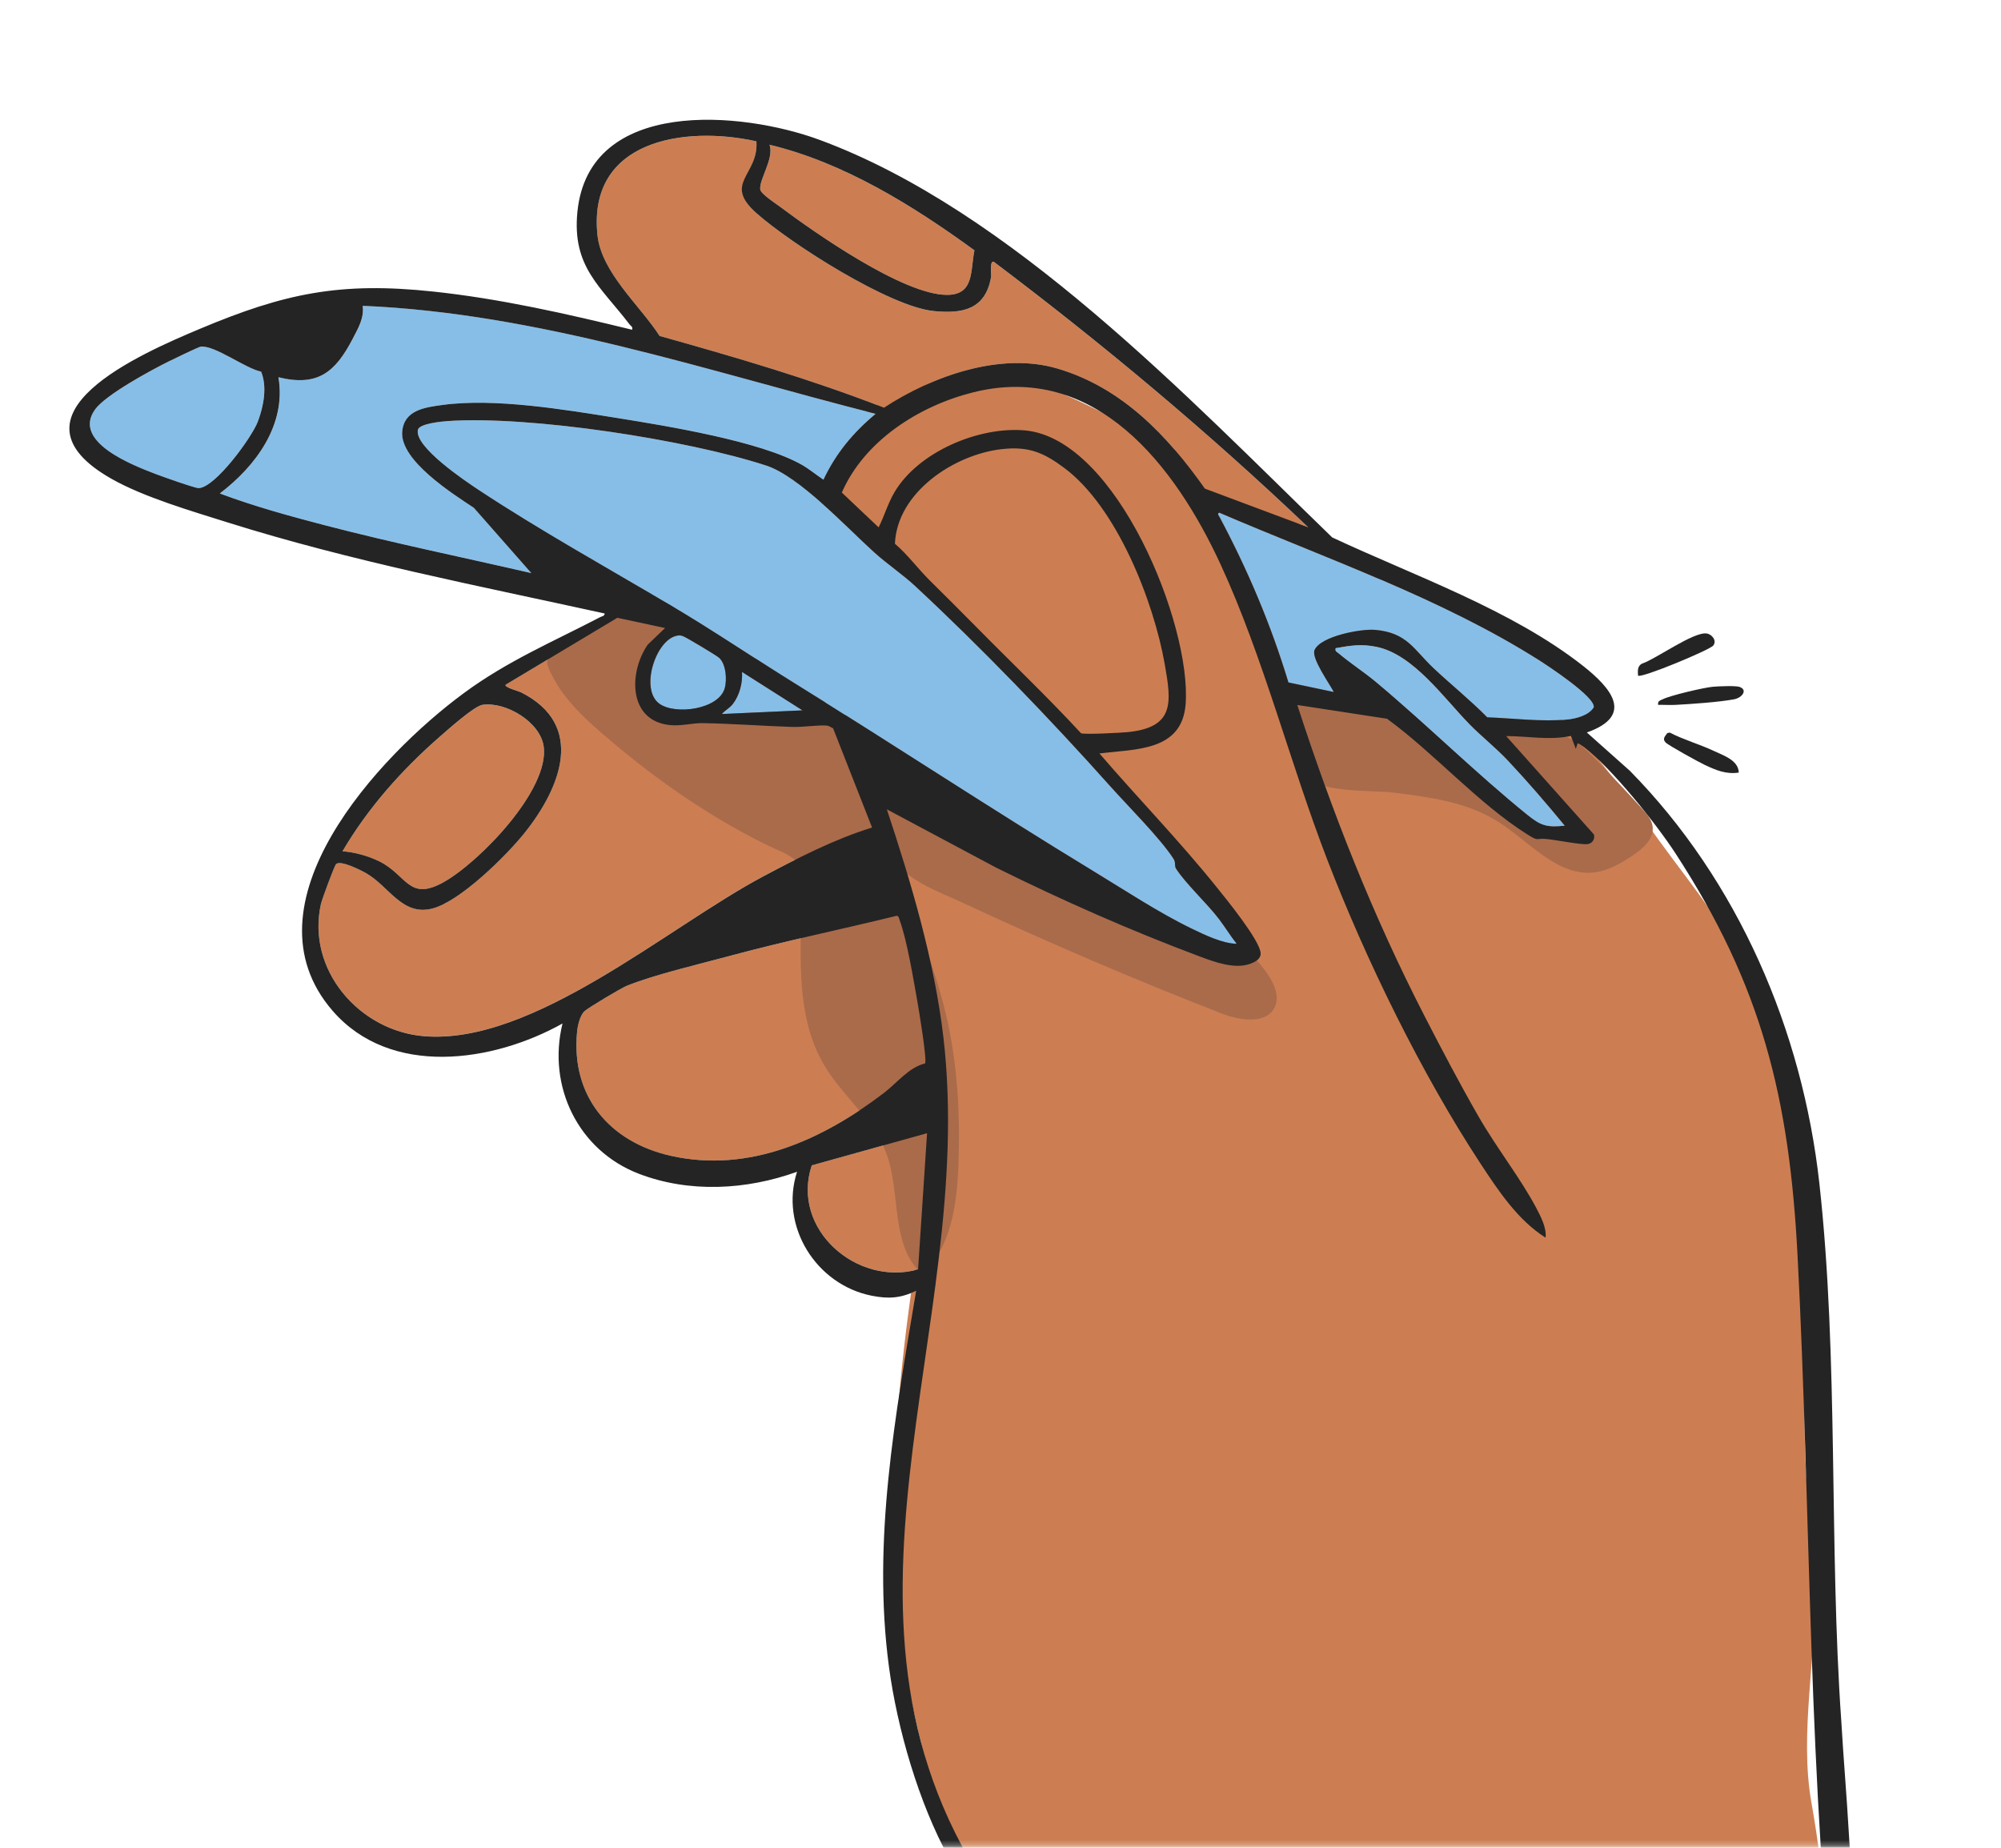
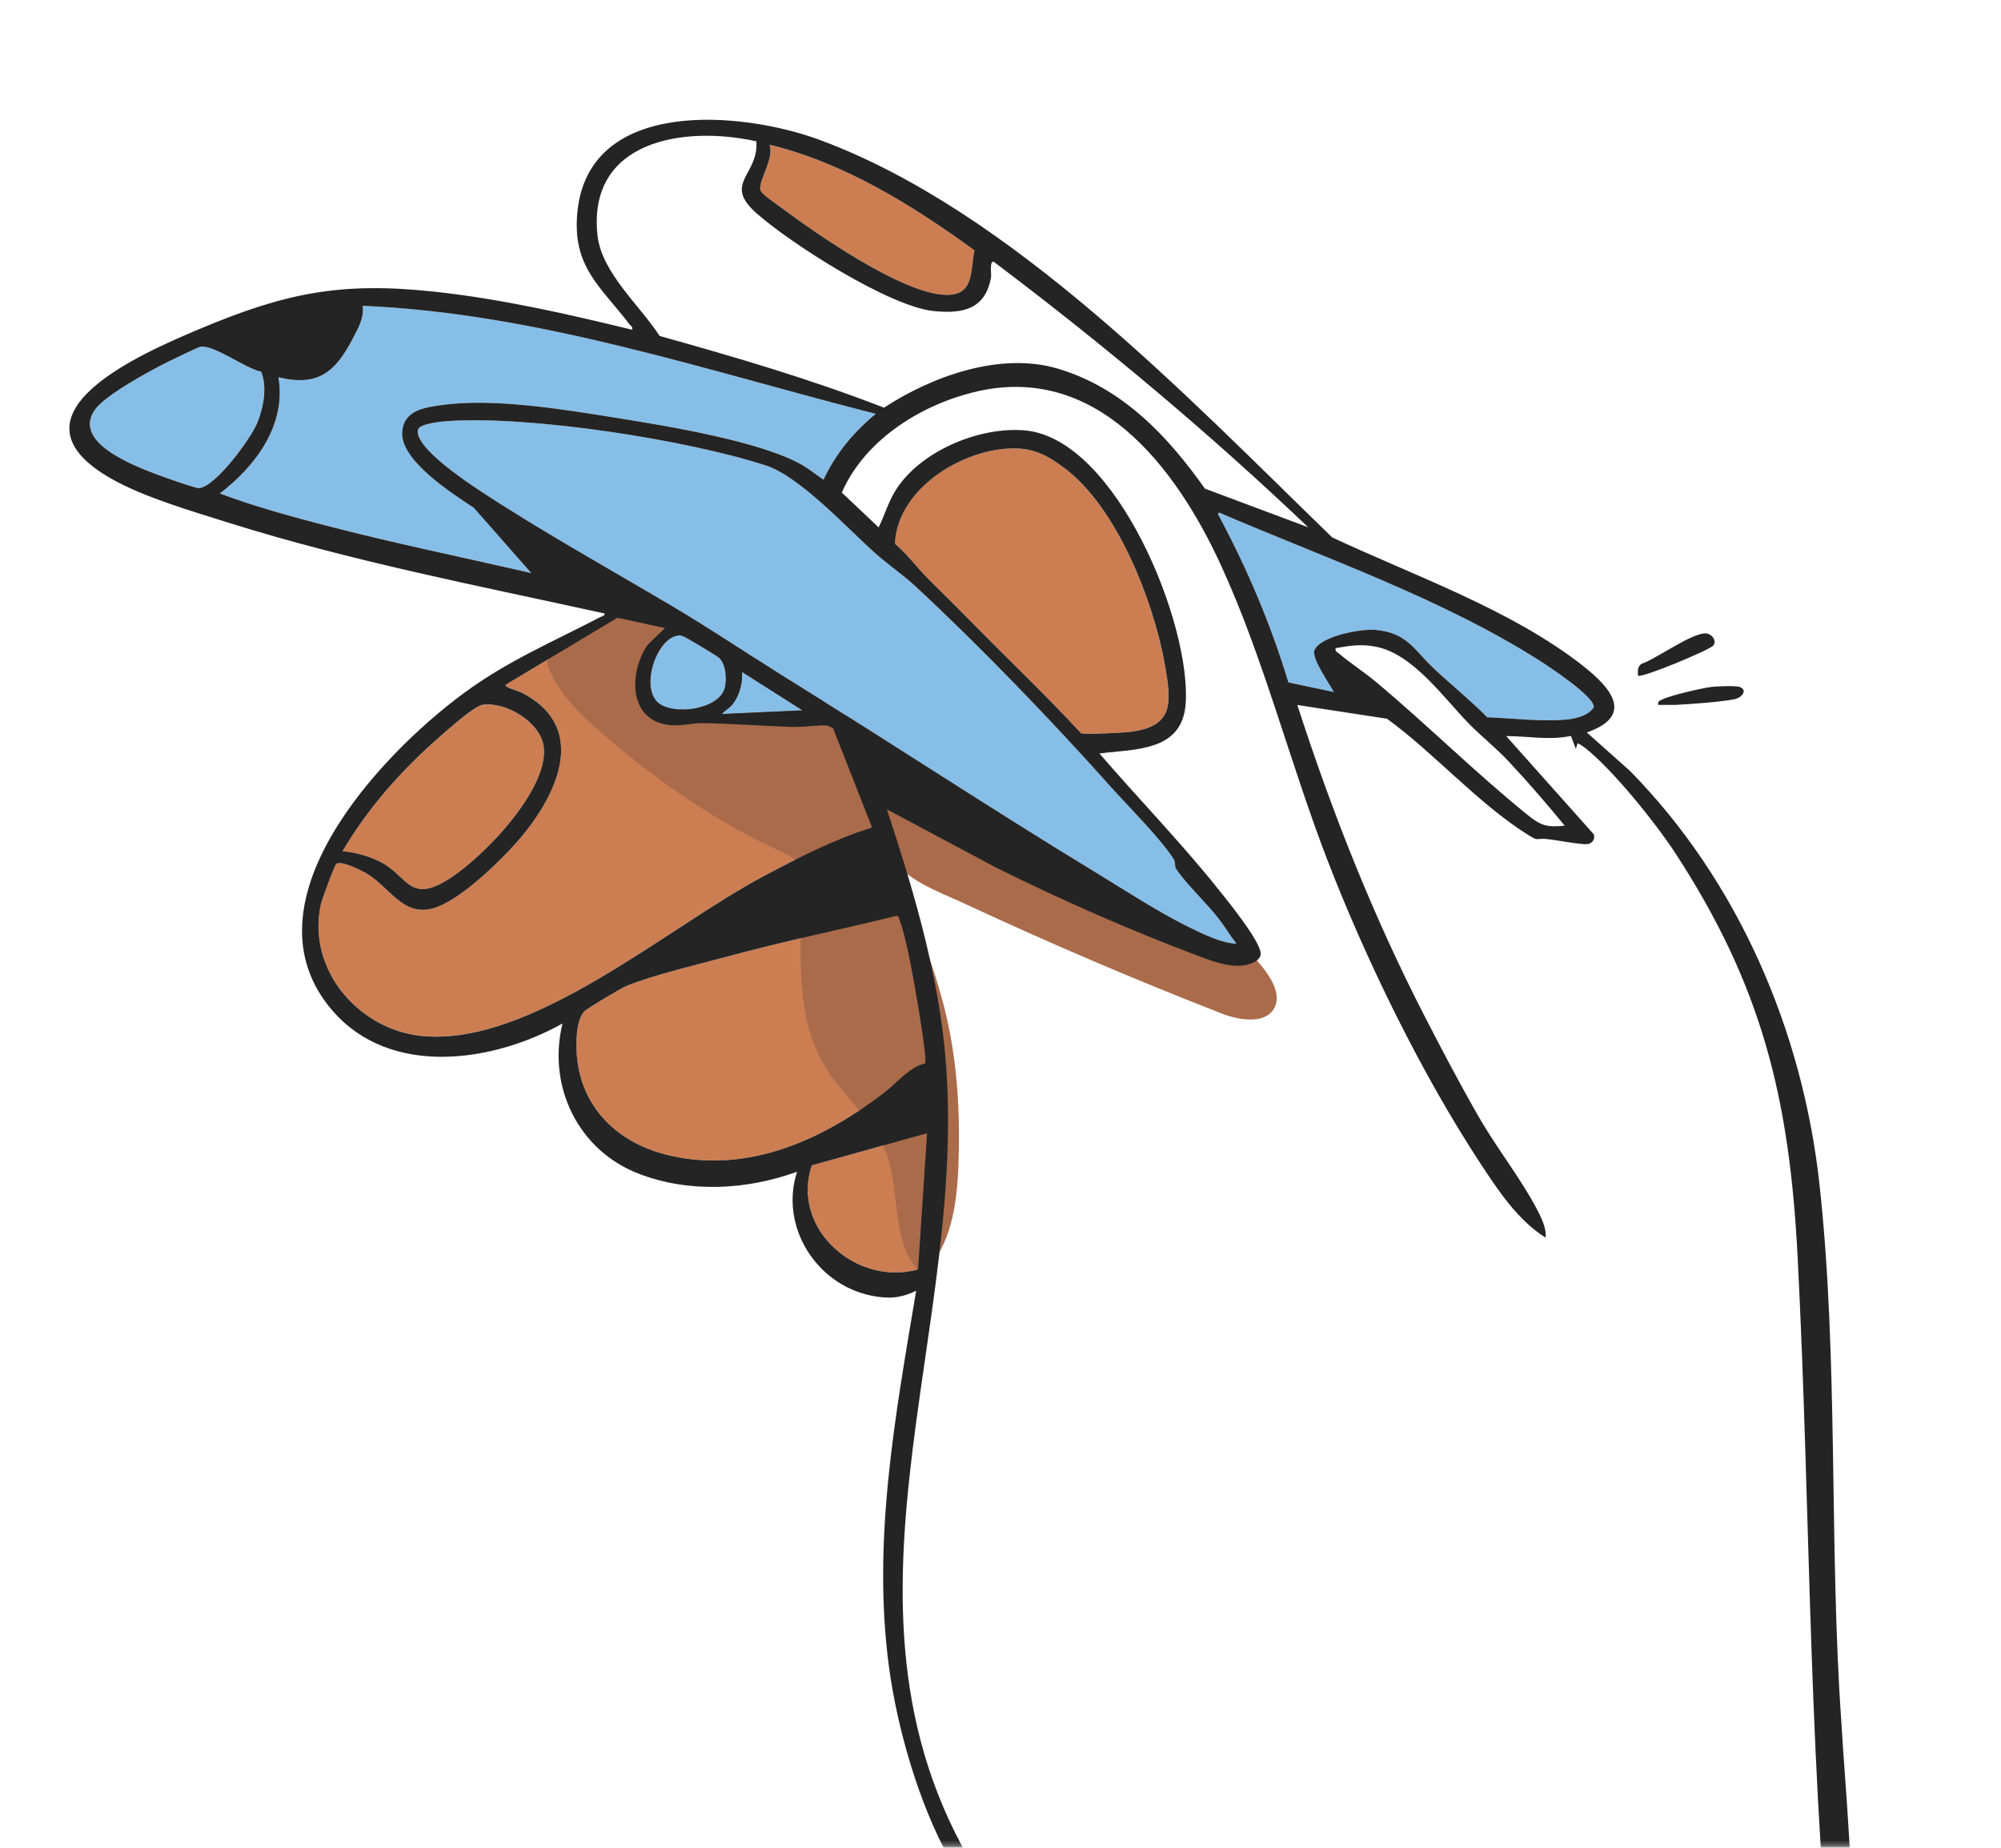
<svg xmlns="http://www.w3.org/2000/svg" width="392" height="362" viewBox="0 0 392 362" fill="none">
  <mask id="mask0_13_1253" style="mask-type:alpha" maskUnits="userSpaceOnUse" x="0" y="0" width="392" height="362">
    <rect x="0.877" y="0.83" width="391.07" height="360.903" fill="#D9D9D9" />
  </mask>
  <g mask="url(#mask0_13_1253)">
-     <path d="M217.42 423.235C219.606 410.972 213.312 398.802 205.866 388.822C200.408 381.5 194.166 374.704 189.413 366.875C184.995 359.599 182.981 350.968 180.795 342.764C175.936 324.561 174.586 305.562 175.317 286.786C176.008 268.938 178.556 251.228 181.598 233.644C182.902 226.118 185.792 217.96 184.923 210.401C183.968 202.125 181.289 194.02 178.839 186.099C176.344 178.014 173.849 169.929 171.354 161.844C166.205 145.167 163.249 126.786 161.32 109.444C160.412 101.247 159.99 92.241 164.79 85.531C167.891 81.195 172.776 78.472 177.753 76.571C183.632 74.321 189.986 73.018 196.247 73.729C202.442 74.433 208.242 77.051 213.852 79.774C237.896 91.445 260.708 105.642 281.816 122.023C290.065 128.417 298.736 134.239 306.327 141.443C314.57 149.272 320.871 159.212 327.691 168.291C334.473 177.323 341.313 186.455 345.876 196.783C358.404 225.177 352.077 257.847 353.829 288.826C354.237 296.082 355.106 303.312 355.396 310.568C355.975 324.785 352.413 339.436 354.882 353.277C357.562 368.29 358.503 384.02 359.813 399.21C360.577 408.038 357.542 407.775 349.22 408.907C340.299 410.124 331.365 411.255 322.424 412.321C287.484 416.485 252.433 419.656 217.427 423.242L217.42 423.235Z" fill="#CC7E52" />
    <path d="M239.324 198.56C242.998 199.994 248.344 200.744 249.819 197.093C250.569 195.244 249.766 193.132 248.713 191.435C246.685 188.178 243.749 185.6 240.839 183.1C227.197 171.403 213.042 160.304 198.42 149.844C190.855 144.437 182.889 139.082 173.763 137.286C171.202 136.779 168.174 136.713 166.409 138.634C164.764 140.43 164.922 143.2 165.336 145.601C166.633 153.101 169.425 160.712 173.724 167.034C177.496 172.58 183.218 174.363 189.222 177.159C205.688 184.823 222.398 191.961 239.324 198.56Z" fill="#AA6B4B" />
-     <path d="M273.119 155.305C280.092 156.18 287.307 157.14 293.272 160.857C299.56 164.771 305.077 171.843 312.424 170.909C315.097 170.574 317.5 169.153 319.752 167.673C321.826 166.311 324.091 164.344 323.748 161.89C323.564 160.554 322.623 159.469 321.721 158.469C318.778 155.219 315.776 152.022 312.714 148.884C311.088 147.213 309.396 145.529 307.289 144.529C304.82 143.351 301.996 143.213 299.263 143.022C283.232 141.91 267.477 138.411 251.788 134.924C251.795 139.305 252.348 148.877 255.811 152.16C259.274 155.443 268.59 154.739 273.113 155.305H273.119Z" fill="#AA6B4B" />
    <path d="M181.21 208.348C178.043 209.105 175.712 212.171 173.171 214.118C161.241 223.243 146.81 229.907 131.417 226.44C119.395 223.736 111.811 214.749 113.055 202.112C113.173 200.928 113.621 198.974 114.464 198.145C115.122 197.494 121.693 193.579 122.746 193.152C128.191 190.941 137.119 188.856 143.051 187.257C153.854 184.336 164.836 182.073 175.699 179.409C176.108 179.54 176.101 179.915 176.226 180.238C177.688 184.172 178.939 191.777 179.702 196.132C179.979 197.717 181.664 207.822 181.21 208.348Z" fill="#CC7E52" />
    <path d="M181.611 222.012L179.854 248.689C167.851 252.071 154.875 240.788 159.023 228.308L181.611 222.006V222.012Z" fill="#CC7E52" />
    <path d="M130.278 123.036L126.894 126.279C123.168 131.667 123.029 141.154 131.174 142.035C133.445 142.285 135.644 141.627 137.619 141.66C143.406 141.752 149.411 142.213 155.211 142.404C157.291 142.47 160.254 141.989 161.999 142.141C162.407 142.173 162.815 142.516 163.204 142.667L170.841 162.113C163.513 164.37 156.205 168.12 149.417 171.738C130.713 181.705 104.411 204.743 83.079 202.994C70.346 201.948 59.99 189.941 62.874 177.08C63.065 176.218 65.494 169.6 65.85 169.271C66.712 168.462 70.583 170.416 71.65 171.014C76.232 173.6 78.728 179.448 84.626 178.001C90.091 176.666 99.236 167.594 102.784 163.146C109.796 154.364 114.833 142.035 102.06 135.614C101.619 135.391 98.722 134.628 99.052 134.141L120.936 121.023L130.278 123.023V123.036Z" fill="#CC7E52" />
    <path d="M153.736 167.159C154.75 167.719 155.803 168.324 156.396 169.317C156.982 170.297 157.028 171.501 157.041 172.639C157.146 185.007 155.211 198.342 161.604 208.928C165.179 214.855 171.117 219.328 173.579 225.802C176.588 233.709 174.297 244.117 180.723 249.63C186.325 244.347 187.478 235.953 187.761 228.256C188.116 218.578 187.622 208.822 185.47 199.382C183.731 191.744 180.933 184.389 178.142 177.067C174.554 167.646 170.966 158.219 167.371 148.798C165.738 144.515 164.04 140.127 160.932 136.759C154.467 129.759 143.538 128.819 136.269 122.641C133.886 120.615 131.674 117.931 128.566 117.602C126.117 117.345 123.813 118.668 121.706 119.937C118.223 122.036 114.694 124.075 111.258 126.24C106.8 129.042 106.149 128.667 108.585 133.161C111.429 138.397 117.111 143.048 121.627 146.792C131.015 154.568 142.524 162.258 153.729 167.153L153.736 167.159Z" fill="#AA6B4B" />
    <path d="M320.891 132.358C320.838 131.457 320.753 130.549 321.615 130.042C324.407 129.115 331.748 123.746 334.328 124.108C335.349 124.246 336.396 125.49 335.632 126.47C334.96 127.332 321.464 132.963 320.891 132.358Z" fill="#242424" />
-     <path d="M340.629 151.364C338.12 151.726 336.231 150.91 334.032 149.89C332.926 149.377 326.79 146.015 326.27 145.436C325.631 144.726 326.178 144.265 326.625 143.627L327.099 143.522C329.864 144.95 332.926 145.792 335.731 147.114C337.646 148.015 340.563 148.943 340.629 151.364Z" fill="#242424" />
-     <path d="M324.841 138.095C324.696 137.331 325.196 137.259 325.716 137.003C327.224 136.239 333.663 134.739 335.474 134.555C336.487 134.45 339.99 134.312 340.754 134.568C342.446 135.134 341.307 136.7 339.713 137.003C336.79 137.555 331.339 137.93 328.245 138.095C327.112 138.154 325.967 138.068 324.841 138.095Z" fill="#242424" />
-     <path d="M148.179 27.691C148.646 34.381 141.628 35.986 148.225 41.809C154.822 47.631 174.217 60.071 182.914 60.946C188.616 61.525 193.034 60.611 194.146 54.328C194.245 53.788 193.804 50.927 194.713 51.315C216.176 67.499 236.822 84.774 256.277 103.306L236.039 95.734C228.698 85.333 219.803 75.946 207.176 72.215C195.957 68.9 182.598 73.715 173.177 79.88C158.857 74.301 144.031 69.966 129.217 65.821C125.353 59.821 117.814 53.427 117.044 46.072C115.082 27.474 134.037 24.553 148.179 27.697V27.691Z" fill="#CC7E52" />
+     <path d="M324.841 138.095C324.696 137.331 325.196 137.259 325.716 137.003C327.224 136.239 333.663 134.739 335.474 134.555C336.487 134.45 339.99 134.312 340.754 134.568C342.446 135.134 341.307 136.7 339.713 137.003C336.79 137.555 331.339 137.93 328.245 138.095Z" fill="#242424" />
    <path d="M171.565 81.077C167.16 84.741 163.796 88.774 161.34 93.971C159.911 93.024 158.588 91.906 157.093 91.05C148.976 86.419 130.686 83.452 121.028 81.899C110.731 80.242 96.938 77.926 86.726 79.327C83.283 79.801 79.129 80.307 78.806 84.603C78.385 90.215 88.675 96.715 92.843 99.484L104.094 112.267C90.65 109.168 77.088 106.398 63.736 102.918C56.803 101.109 49.765 99.188 43.076 96.668C50.101 91.32 56.151 83.215 54.558 73.9C62.288 75.808 65.718 72.867 69.102 66.374C70.168 64.328 71.38 62.315 71.064 59.907C105.549 61.361 138.455 72.669 171.578 81.07L171.565 81.077Z" fill="#87BEE7" />
    <path d="M196.247 87.992C201.487 87.4 204.437 88.656 208.499 91.689C218.783 99.36 225.999 117.787 228.165 130.135C229.488 137.648 230.133 142.516 220.87 143.437C219.599 143.562 212.443 143.937 211.764 143.654C205.049 136.378 197.866 129.569 190.927 122.51C187.991 119.523 185.094 116.668 182.131 113.721C179.807 111.412 177.819 108.682 175.304 106.524C175.732 96.412 186.957 89.038 196.233 87.992H196.247Z" fill="#CC7E52" />
    <path d="M67.101 166.785C72.098 158.278 78.708 150.838 86.121 144.371C87.688 143.003 92.922 138.312 94.542 138.088C99.15 137.45 105.853 141.476 106.511 146.266C107.67 154.772 93.87 168.936 86.951 172.817C80.031 176.699 79.748 171.442 74.297 168.752C72.216 167.725 69.425 166.936 67.101 166.791V166.785Z" fill="#CC7E52" />
    <path d="M39.33 67.913C42.102 67.617 48.087 72.203 51.155 72.808C52.36 75.735 51.629 79.643 50.51 82.603C49.39 85.564 42.181 95.517 38.929 95.629C38.211 95.656 31.614 93.287 30.396 92.827C25.959 91.123 13.996 86.524 18.651 80.182C20.751 77.321 29.56 72.538 32.99 70.841C33.866 70.406 38.909 67.959 39.33 67.913Z" fill="#87BEE7" />
    <path d="M150.74 28.355C165.349 31.862 178.885 40.309 190.894 49.039C190.064 53.045 190.933 57.835 185.397 57.769C176.89 57.67 159.799 45.736 152.781 40.48C151.879 39.802 149.054 37.993 148.936 37.125C148.666 35.211 151.747 30.921 150.74 28.355Z" fill="#CC7E52" />
    <path d="M132.707 124.523C133.234 124.444 133.372 124.49 133.846 124.655C134.465 124.872 140.226 128.332 140.818 128.825C142.234 130.003 142.458 133.2 141.964 134.884C140.753 138.97 132.411 140.121 129.218 137.904C125.248 135.141 128.467 125.187 132.707 124.53V124.523Z" fill="#87BEE7" />
    <path d="M157.206 139.167L141.411 139.884C142.023 139.141 142.912 138.759 143.564 137.91C144.881 136.206 145.506 133.766 145.361 131.634L157.206 139.16V139.167Z" fill="#87BEE7" />
    <path d="M179.346 114.865C192.013 126.622 205.859 140.983 217.519 154.048C220.923 157.864 227.315 164.232 229.896 168.245C230.416 169.054 230.008 169.574 230.403 170.192C232.273 173.113 236.48 176.995 238.837 180.093C240.029 181.665 241.056 183.356 242.28 184.902C239.462 184.85 236.019 183.172 233.425 181.915C227.026 178.824 220.1 174.258 213.957 170.521C194.403 158.64 175.264 146.002 155.803 133.944C147.678 128.911 139.732 123.51 131.588 118.688C119.138 111.326 105.707 103.866 93.705 95.925C91.144 94.228 81.077 87.491 81.88 84.189C82.177 82.972 86.575 82.571 87.74 82.492C103.864 81.4 134.597 86.143 150.114 91.215C156.613 93.34 165.83 103.28 171.209 108.155C173.79 110.491 176.818 112.51 179.353 114.865H179.346Z" fill="#87BEE7" />
    <path d="M261.301 135.582L252.413 133.707C248.983 122.392 244.513 111.82 238.976 101.406C238.824 101.116 238.37 100.649 238.864 100.438C259.695 109.399 282.264 117.168 301.475 129.339C303.246 130.464 312.595 136.602 312.22 138.582C311.265 140.148 308.803 140.792 307.071 140.963C302.081 141.457 296.373 140.72 291.356 140.536C288.031 137.154 284.311 134.174 280.861 130.937C276.938 127.247 275.693 123.957 269.379 123.405C266.634 123.168 258.727 124.635 257.529 127.359C256.844 128.918 260.478 133.983 261.308 135.588L261.301 135.582Z" fill="#87BEE7" />
    <path d="M310.844 143.483L319.284 151.002C340.504 172.567 353.105 201.862 356.423 231.887C360.222 266.307 358.28 302.674 360.722 337.331C361.137 344.495 361.763 351.679 362.171 358.836C363.02 373.928 364.712 389.289 365.061 404.361C365.081 405.118 365.061 408.479 364.653 408.821C363.83 409.499 361.986 408.394 361.519 407.565C360.663 406.065 360.242 402.289 360.031 400.434C354.132 349.166 354.823 297.266 352.137 245.867C350.524 215.072 345.145 193.152 328.231 167.186C324.406 161.311 315.768 150.542 310.311 146.358C310.106 146.206 309.125 145.555 309.06 145.634L308.704 146.713L307.743 144.18C303.529 145.081 299.296 144.213 295.063 144.206L312.24 163.469C312.523 164.357 311.943 165.258 311.015 165.37C309.646 165.541 304.688 164.508 302.779 164.357C300.764 164.199 301.508 164.91 299.256 163.502C289.611 157.456 280.987 147.562 271.717 140.812L254.145 138.115C260.979 159.186 268.958 179.402 279.084 199.086C282.402 205.54 286.01 212.401 289.618 218.684C293.226 224.967 297.9 230.854 300.995 236.729C301.87 238.387 303.003 240.604 302.785 242.472C297.367 239.084 293.502 233.243 290.033 227.96C278.458 210.342 267.562 188.014 259.978 168.331C252.722 149.509 247.508 128.786 239.134 110.616C230.285 91.425 214.668 70.782 190.532 76.893C180.025 79.551 169.366 86.32 164.915 96.498L172.124 103.32C173.263 101.044 173.935 98.616 175.245 96.406C179.933 88.491 191.823 83.492 200.836 84.327C218.777 85.992 233.445 122.484 232.267 137.95C231.562 147.219 222.483 146.726 215.38 147.614C222.944 156.397 231.082 164.765 238.344 173.804C240.213 176.126 246.856 184.264 246.962 186.751C247.014 187.942 245.783 188.521 244.809 188.856C241.833 189.889 237.975 188.488 235.124 187.422C221.463 182.304 208.243 176.468 195.148 169.982L173.737 158.561C178.478 172.857 183.066 188.231 184.818 203.257C191.553 261.011 157.179 318.022 194.621 371.698C198.94 377.888 202.061 380.507 204.503 387.967C205.629 391.394 209.263 396.993 210.883 400.993C213.174 406.65 218.191 420.038 218.875 425.65C219.007 426.715 219.033 427.564 218.573 428.571C215.643 428.886 213.971 424.781 213.049 422.499C210.086 415.183 208.572 406.815 205.491 399.203C200.112 385.895 192.56 376.073 185.878 363.928C179.992 353.231 175.759 338.62 174.145 326.522C170.84 301.779 175.416 277.195 179.478 252.88C176.45 254.347 174.073 254.505 170.781 253.854C159.859 251.689 152.689 240.209 156.146 229.565C146.257 233.144 134.999 233.762 125.09 229.933C113.266 225.361 107.176 212.816 110.198 200.52C96.556 208.145 76.495 211.125 65.145 198.014C47.059 177.113 74.25 148.029 90.841 135.812C99.499 129.431 108.236 125.786 117.565 120.911C117.901 120.734 118.421 120.734 118.46 120.194C93.758 114.767 68.74 109.945 44.597 102.353C37.559 100.136 28.23 97.419 21.89 93.833C-0.297 81.294 27.776 69.209 39.139 64.433C55.743 57.447 66.633 55.177 84.85 57.118C98.018 58.519 111.014 61.479 123.839 64.604C124.004 63.979 123.576 63.887 123.306 63.525C117.624 56.072 112.048 52.276 113.114 41.513C115.353 19.04 145.342 21.783 160.543 27.395C198.084 41.256 232.754 77.939 260.979 105.287C276.99 112.787 296.142 119.457 310.106 130.444C315.571 134.746 320.285 140.187 310.864 143.503L310.844 143.483ZM148.179 27.691C134.037 24.547 115.083 27.467 117.045 46.065C117.822 53.42 125.36 59.822 129.218 65.815C144.031 69.959 158.858 74.295 173.178 79.873C182.599 73.709 195.957 68.894 207.176 72.209C219.804 75.939 228.698 85.327 236.039 95.728L256.278 103.3C236.816 84.768 216.176 67.492 194.713 51.309C193.805 50.92 194.246 53.782 194.147 54.322C193.034 60.604 188.617 61.519 182.915 60.94C174.225 60.065 154.954 47.743 148.225 41.802C141.497 35.862 148.647 34.375 148.179 27.684V27.691ZM150.74 28.355C151.741 30.921 148.666 35.211 148.936 37.125C149.061 37.993 151.879 39.809 152.781 40.48C159.8 45.736 176.891 57.67 185.397 57.769C190.934 57.835 190.065 53.045 190.895 49.039C178.892 40.309 165.35 31.855 150.74 28.355ZM171.565 81.077C138.448 72.67 105.536 61.367 71.051 59.914C71.367 62.321 70.149 64.334 69.089 66.38C65.705 72.874 62.275 75.814 54.545 73.906C56.138 83.222 50.088 91.333 43.063 96.675C49.752 99.188 56.79 101.116 63.723 102.925C77.075 106.405 90.637 109.175 104.081 112.273L92.83 99.491C88.662 96.721 78.372 90.222 78.793 84.61C79.116 80.314 83.27 79.801 86.713 79.334C96.925 77.939 110.718 80.255 121.015 81.906C130.673 83.459 148.963 86.432 157.08 91.057C158.575 91.912 159.898 93.031 161.327 93.978C163.783 88.781 167.154 84.748 171.552 81.084L171.565 81.077ZM39.33 67.913C38.909 67.959 33.866 70.407 32.99 70.841C29.56 72.538 20.744 77.321 18.651 80.183C14.002 86.524 25.959 91.123 30.396 92.827C31.614 93.294 38.211 95.656 38.928 95.629C42.181 95.517 49.351 85.663 50.509 82.603C51.668 79.544 52.359 75.735 51.155 72.808C48.087 72.203 42.102 67.617 39.33 67.913ZM179.347 114.865C176.805 112.51 173.783 110.497 171.203 108.155C165.817 103.287 156.606 93.34 150.108 91.215C134.59 86.143 103.857 81.4 87.734 82.492C86.569 82.571 82.171 82.978 81.874 84.189C81.078 87.492 91.138 94.228 93.699 95.925C105.701 103.859 119.138 111.32 131.582 118.688C139.726 123.503 147.672 128.904 155.797 133.944C175.258 146.002 194.397 158.64 213.951 170.521C220.093 174.251 227.02 178.824 233.419 181.916C236.013 183.165 239.463 184.85 242.274 184.902C241.043 183.356 240.022 181.672 238.831 180.093C236.48 176.995 232.267 173.113 230.397 170.192C230.002 169.574 230.41 169.054 229.89 168.245C227.309 164.225 220.916 157.864 217.513 154.048C205.853 140.983 192.007 126.622 179.34 114.865H179.347ZM196.247 87.991C186.971 89.037 175.745 96.412 175.317 106.524C177.832 108.681 179.821 111.412 182.145 113.721C185.107 116.661 188.004 119.523 190.941 122.51C197.88 129.569 205.063 136.378 211.778 143.654C212.456 143.943 219.613 143.562 220.884 143.437C230.153 142.516 229.502 137.654 228.178 130.135C226.006 117.786 218.79 99.359 208.513 91.689C204.45 88.656 201.501 87.399 196.26 87.991H196.247ZM261.301 135.582C260.472 133.977 256.837 128.911 257.522 127.352C258.72 124.628 266.627 123.161 269.373 123.398C275.687 123.951 276.931 127.247 280.855 130.931C284.305 134.174 288.018 137.147 291.349 140.529C296.366 140.713 302.074 141.45 307.065 140.957C308.796 140.786 311.259 140.147 312.213 138.575C312.589 136.595 303.246 130.457 301.469 129.332C282.257 117.168 259.688 109.392 238.857 100.432C238.363 100.636 238.818 101.103 238.969 101.399C244.499 111.813 248.976 122.385 252.406 133.7L261.295 135.575L261.301 135.582ZM130.278 123.036L120.936 121.036L99.051 134.154C98.722 134.641 101.619 135.404 102.06 135.628C114.833 142.049 109.796 154.377 102.784 163.16C99.236 167.607 90.091 176.672 84.626 178.014C78.727 179.462 76.232 173.613 71.65 171.028C70.59 170.429 66.712 168.475 65.85 169.284C65.494 169.613 63.071 176.232 62.874 177.093C59.99 189.948 70.346 201.961 83.079 203.007C104.417 204.757 130.713 181.718 149.417 171.751C156.205 168.133 163.513 164.383 170.84 162.127L163.203 142.68C162.815 142.529 162.407 142.193 161.998 142.154C160.254 142.003 157.291 142.489 155.211 142.417C149.41 142.226 143.406 141.766 137.619 141.674C135.644 141.641 133.445 142.292 131.173 142.049C123.029 141.16 123.161 131.681 126.894 126.293L130.278 123.049V123.036ZM132.707 124.523C128.467 125.187 125.248 135.141 129.218 137.897C132.411 140.114 140.753 138.963 141.964 134.878C142.465 133.194 142.234 129.996 140.819 128.819C140.226 128.325 134.465 124.865 133.846 124.648C133.372 124.483 133.234 124.437 132.707 124.516V124.523ZM306.531 161.765C302.983 157.443 299.256 153.121 295.411 149.029C293.015 146.476 290.25 144.305 287.853 141.871C282.922 136.851 276.898 128.194 269.636 126.72C266.72 126.128 264.54 126.464 261.663 126.983C261.505 127.648 261.887 127.681 262.262 127.997C264.474 129.885 267.246 131.667 269.57 133.608C279.558 141.963 289.131 151.469 299.191 159.601C301.817 161.725 302.97 162.133 306.538 161.758L306.531 161.765ZM157.206 139.167L145.361 131.641C145.5 133.773 144.881 136.213 143.564 137.917C142.912 138.759 142.03 139.147 141.411 139.891L157.206 139.174V139.167ZM67.1 166.785C69.418 166.929 72.216 167.719 74.296 168.745C79.754 171.436 80.031 176.692 86.95 172.811C93.87 168.929 107.669 154.765 106.511 146.259C105.859 141.47 99.15 137.444 94.541 138.082C92.915 138.305 87.688 143.003 86.121 144.364C78.707 150.838 72.097 158.272 67.1 166.778V166.785ZM181.21 208.349C181.671 207.816 179.985 197.711 179.702 196.132C178.932 191.784 177.688 184.179 176.226 180.238C176.107 179.916 176.114 179.541 175.699 179.409C164.829 182.073 153.854 184.343 143.05 187.257C137.119 188.863 128.191 190.942 122.746 193.152C121.693 193.58 115.122 197.494 114.464 198.145C113.621 198.981 113.167 200.928 113.055 202.112C111.811 214.75 119.395 223.736 131.417 226.44C146.81 229.901 161.241 223.236 173.171 214.118C175.719 212.171 178.043 209.105 181.21 208.349ZM181.611 222.013L159.023 228.315C154.875 240.795 167.851 252.077 179.854 248.696L181.611 222.019V222.013Z" fill="#242424" />
-     <path d="M306.531 161.765C302.963 162.14 301.811 161.732 299.184 159.607C289.124 151.469 279.551 141.969 269.564 133.614C267.246 131.674 264.468 129.891 262.256 128.003C261.88 127.687 261.505 127.654 261.656 126.99C264.54 126.47 266.719 126.134 269.629 126.727C276.891 128.2 282.915 136.858 287.847 141.877C290.237 144.311 293.002 146.482 295.405 149.035C299.25 153.127 302.976 157.456 306.525 161.771L306.531 161.765Z" fill="#87BEE7" />
  </g>
</svg>